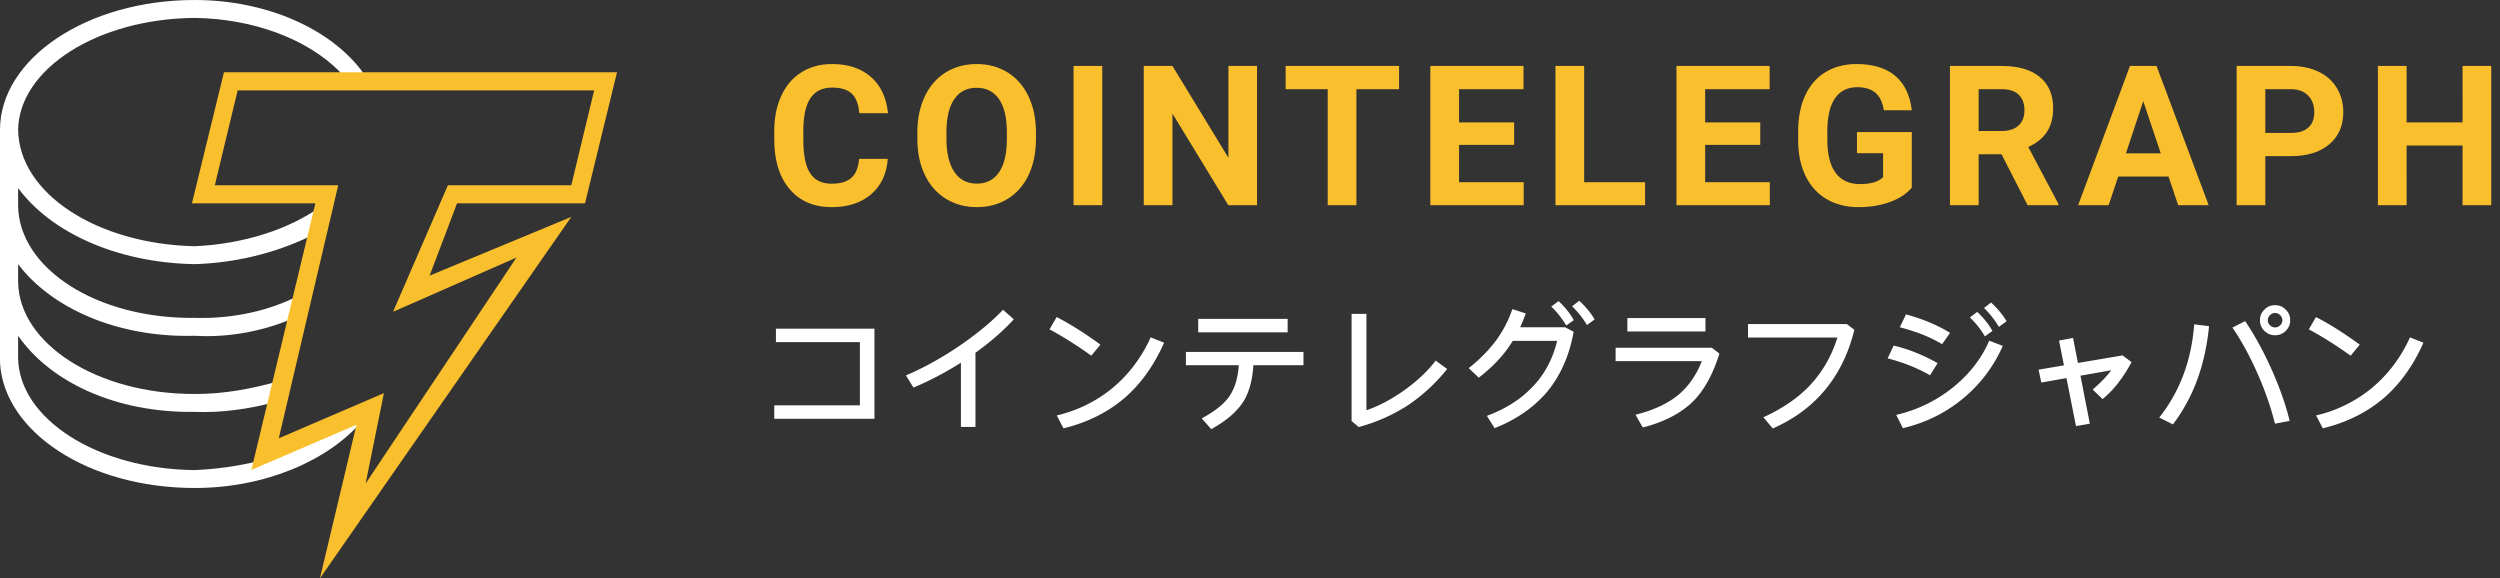
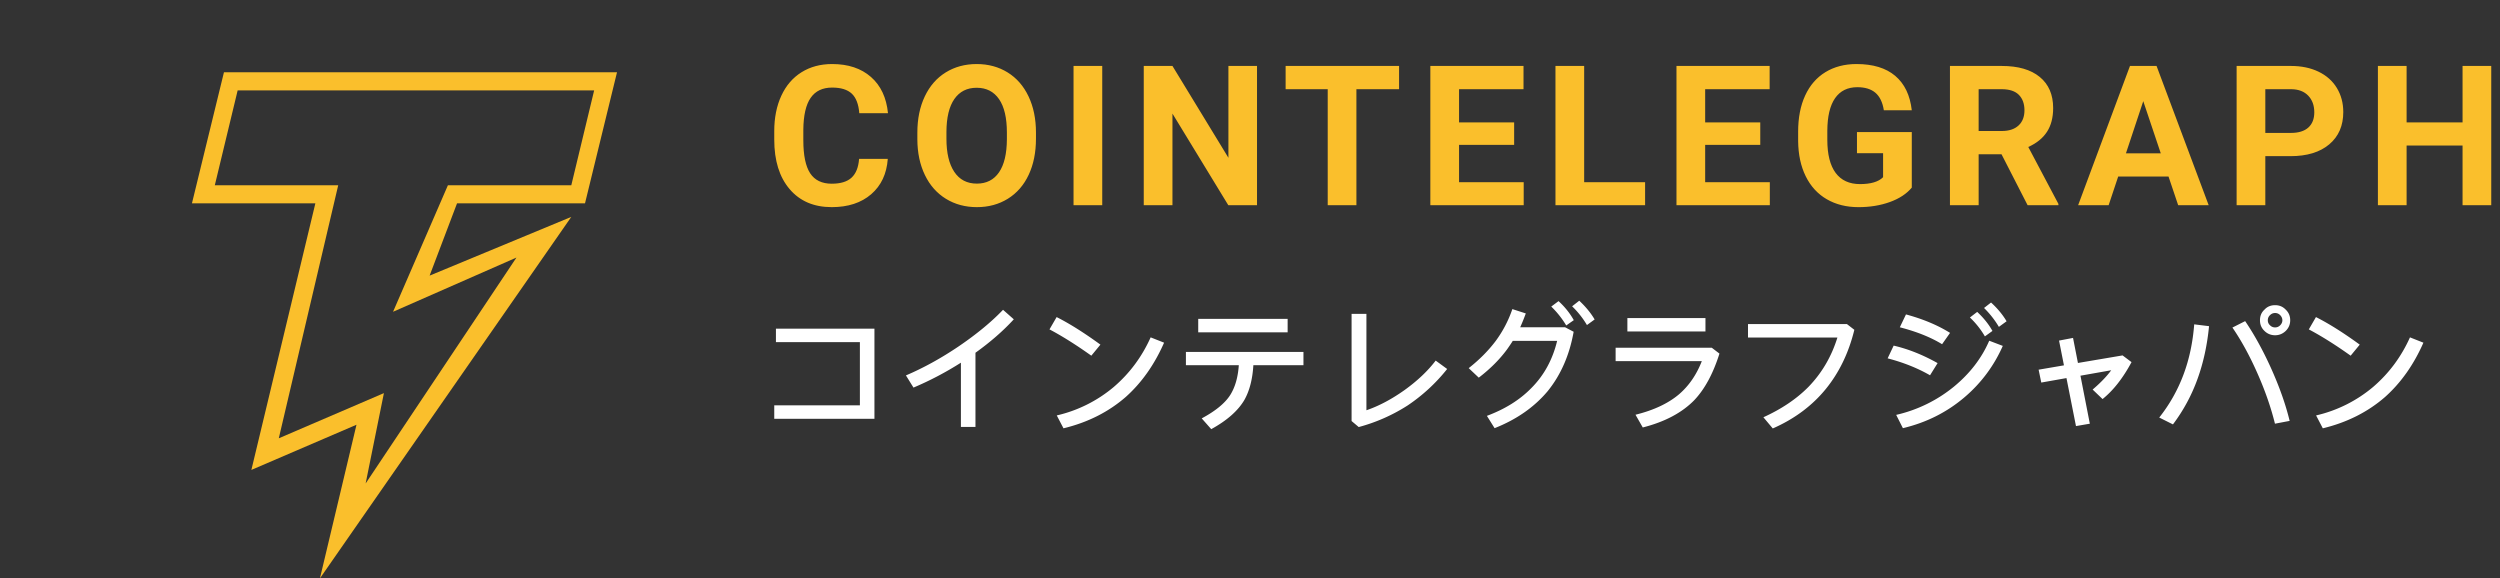
<svg xmlns="http://www.w3.org/2000/svg" width="268" height="62">
  <rect width="100%" height="100%" fill="#333333" stroke="none" />
  <g fill="none">
-     <path fill="#FFF" d="m38.838 45.114-11.166 4.799v-.48c-2.153.545-4.538.859-6.797.96-10.501-.101-18.836-5.534-18.933-11.999v-2.4c3.449 4.958 10.47 8.28 18.933 8.16 2.863.12 5.792-.328 8.253-.96l.971-2.4c-2.919.861-6.105 1.46-9.224 1.44-10.501.02-18.836-5.413-18.933-11.998v-1.92c3.449 4.583 10.455 7.906 18.933 7.679 3.814.227 7.544-.566 10.68-1.92l.486-2.4c-3.064 1.598-7.035 2.526-11.166 2.4-10.501.126-18.836-5.307-18.933-11.998v-1.92c3.449 4.69 10.47 8.012 18.933 8.159 4.81-.147 9.37-1.404 13.108-3.36l.486-2.88c-3.393 2.486-8.346 4.088-13.594 4.32C10.374 26.164 2.04 20.73 1.942 13.918 2.039 7.439 10.374 2.006 20.875 1.92c6.26.086 12.074 2.256 15.536 5.759l.337.555 2.448.01-.358-.565C35.395 3.053 28.509 0 20.875 0 9.256 0 0 6.331 0 13.918v24.956c.408 7.406 9.453 13.438 20.875 13.438 7.544 0 14.324-2.933 17.963-7.198z" />
    <path fill="#FABF2C" d="m34.296 62 3.92-16.469-11.269 4.844 6.86-28.578h-13.23l3.43-14.047h42.136l-3.43 14.047H48.995l-2.94 7.75 15.188-6.297L34.296 62zm6.86-19.86-1.96 9.688L55.364 27.61l-13.229 5.813 5.88-13.563h13.228l2.45-10.172H25.477l-2.45 10.172h13.229l-6.37 27.125 11.27-4.843zm54.015-25.113c-.116 1.606-.709 2.87-1.779 3.794-1.07.923-2.48 1.384-4.23 1.384-1.913 0-3.42-.644-4.516-1.933C83.549 18.984 83 17.215 83 14.966v-.913c0-1.435.253-2.7.759-3.794.506-1.093 1.229-1.933 2.168-2.517.94-.585 2.032-.877 3.277-.877 1.722 0 3.11.462 4.163 1.385 1.052.922 1.66 2.218 1.825 3.886h-3.076c-.075-.964-.344-1.663-.805-2.097-.462-.434-1.164-.651-2.107-.651-1.026 0-1.793.367-2.302 1.102-.51.735-.771 1.875-.785 3.42v1.128c0 1.613.245 2.792.733 3.537.49.745 1.26 1.118 2.313 1.118.95 0 1.659-.217 2.127-.651.469-.434.737-1.106.805-2.015h3.076zm15.884-2.153c0 1.47-.26 2.758-.78 3.865-.519 1.108-1.262 1.962-2.23 2.564-.967.601-2.076.902-3.327.902-1.237 0-2.341-.297-3.312-.892-.97-.595-1.723-1.444-2.256-2.548-.533-1.104-.803-2.374-.81-3.81v-.738c0-1.47.265-2.763.795-3.88.53-1.118 1.278-1.976 2.246-2.575.967-.598 2.073-.897 3.317-.897 1.244 0 2.35.3 3.317.897.967.599 1.716 1.457 2.245 2.574.53 1.118.795 2.408.795 3.871v.667zm-3.117-.677c0-1.566-.28-2.755-.84-3.569-.561-.813-1.361-1.22-2.4-1.22-1.033 0-1.829.402-2.39 1.205-.56.803-.844 1.98-.85 3.533v.728c0 1.524.28 2.707.84 3.547.56.841 1.367 1.262 2.42 1.262 1.032 0 1.825-.405 2.38-1.215.553-.81.833-1.991.84-3.543v-.728zM118.16 22h-3.076V7.07h3.076V22zm16.592 0h-3.077l-5.988-9.823V22h-3.076V7.07h3.076l5.999 9.844V7.07h3.066V22zM149.98 9.562h-4.573V22h-3.076V9.562h-4.512V7.07h12.161v2.492zm12.336 5.968h-5.906v3.999h6.931V22h-10.008V7.07h9.988v2.492h-6.911v3.558h5.906v2.41zm7.506 3.999h6.532V22h-9.608V7.07h3.076v12.46zm18.878-4h-5.906v4h6.931V22h-10.007V7.07h9.987v2.492h-6.911v3.558h5.906v2.41zm16.243 4.584c-.554.663-1.337 1.178-2.349 1.543-1.011.366-2.132.55-3.363.55-1.292 0-2.425-.283-3.399-.847-.974-.564-1.726-1.382-2.256-2.456-.53-1.073-.801-2.334-.815-3.783v-1.016c0-1.49.251-2.78.754-3.87.502-1.09 1.227-1.925 2.173-2.502.947-.578 2.056-.867 3.328-.867 1.77 0 3.155.422 4.153 1.267.998.844 1.589 2.073 1.774 3.686h-2.995c-.136-.855-.439-1.48-.907-1.877-.468-.396-1.113-.594-1.933-.594-1.046 0-1.842.393-2.39 1.179-.546.786-.823 1.955-.83 3.507v.953c0 1.566.298 2.748.892 3.548.595.8 1.467 1.2 2.615 1.2 1.155 0 1.98-.246 2.471-.738v-2.574h-2.799v-2.266h5.876v5.957zm9.618-3.578h-2.45V22h-3.077V7.07h5.548c1.763 0 3.124.393 4.08 1.18.958.786 1.436 1.896 1.436 3.332 0 1.019-.22 1.868-.661 2.548-.441.68-1.11 1.222-2.005 1.625l3.23 6.101V22h-3.302l-2.799-5.465zm-2.45-2.492h2.48c.773 0 1.371-.197 1.795-.59.424-.393.636-.934.636-1.625 0-.704-.2-1.258-.6-1.661-.4-.403-1.013-.605-1.84-.605h-2.472v4.481zm20.354 4.88h-5.394L226.046 22h-3.271l5.558-14.93h2.85L236.771 22h-3.27l-1.036-3.076zm-4.563-2.49h3.732l-1.876-5.59-1.856 5.59zm14.94.307V22h-3.076V7.07h5.824c1.121 0 2.107.205 2.958.616.852.41 1.506.992 1.964 1.748.458.755.687 1.615.687 2.579 0 1.463-.5 2.616-1.502 3.46-1.002.845-2.388 1.267-4.158 1.267h-2.697zm0-2.492h2.748c.814 0 1.434-.191 1.861-.574.428-.383.641-.93.641-1.64 0-.732-.215-1.324-.646-1.775-.43-.45-1.025-.683-1.784-.697h-2.82v4.686zM267.062 22h-3.076v-6.398h-5.998V22h-3.077V7.07h3.077v6.05h5.998V7.07h3.076V22z" />
    <path fill="#FFF" d="M83.18 35.235h10.56v9.66H83v-1.44h9.18v-6.78h-9v-1.44zm24.345-2.025 1.155 1.02c-1.14 1.245-2.52 2.445-4.11 3.585v7.95h-1.56V38.88a34.475 34.475 0 0 1-5.085 2.67l-.81-1.305c1.83-.78 3.735-1.815 5.685-3.135 1.935-1.32 3.51-2.625 4.725-3.9zm5.745.78c1.425.72 2.985 1.71 4.695 2.955l-.975 1.185c-1.68-1.2-3.18-2.13-4.485-2.82l.765-1.32zm10.08 2.175 1.44.57c-1.035 2.355-2.4 4.29-4.11 5.82-1.845 1.605-4.065 2.73-6.675 3.36l-.72-1.38a14.564 14.564 0 0 0 6.12-3.06c1.71-1.47 3.015-3.24 3.945-5.31zm5.1-1.98h9.585v1.44h-9.585v-1.44zm-1.32 3.54h12.6v1.425h-5.37c-.09 1.53-.42 2.76-.96 3.72-.675 1.155-1.86 2.205-3.555 3.135l-1.02-1.155c1.455-.78 2.475-1.605 3.045-2.49.525-.825.84-1.89.93-3.21h-5.67v-1.425zm17.76-4.08h1.59V43.98c1.32-.45 2.685-1.17 4.08-2.16 1.38-.99 2.505-2.055 3.345-3.165l1.23.9a18.733 18.733 0 0 1-4.245 3.915 18.679 18.679 0 0 1-5.235 2.31l-.765-.645v-11.49zm24.405-1.41c.69.645 1.245 1.32 1.65 2.01l-.825.6a9.49 9.49 0 0 0-1.59-2.01l.765-.6zm-2.22.045c.66.6 1.215 1.29 1.635 2.04l-.81.57a9.83 9.83 0 0 0-1.605-2.025l.78-.585zm-4.95.855 1.44.465a21.9 21.9 0 0 1-.6 1.485h4.815l.915.48c-.45 2.52-1.38 4.635-2.79 6.375-1.44 1.71-3.33 3.03-5.685 3.96l-.825-1.32c1.935-.72 3.525-1.71 4.755-2.97 1.38-1.38 2.295-3.075 2.775-5.07h-4.755c-.195.315-.405.615-.615.915-.795 1.08-1.8 2.085-3.03 3.03l-1.08-1.02c1.125-.885 2.085-1.845 2.88-2.895a12.57 12.57 0 0 0 1.8-3.435zm12.33.96h8.37v1.44h-8.37v-1.44zm-1.26 3.18H183.5l.825.63c-.675 2.145-1.575 3.81-2.7 4.995-1.32 1.35-3.165 2.325-5.52 2.925l-.78-1.365c1.95-.48 3.51-1.215 4.665-2.19 1.05-.9 1.875-2.085 2.445-3.555h-9.24v-1.44zm14.19-2.535h10.605l.795.615c-.6 2.46-1.62 4.575-3.06 6.345-1.47 1.8-3.36 3.21-5.685 4.23l-1.005-1.2c1.92-.87 3.54-1.95 4.83-3.255 1.44-1.485 2.475-3.255 3.105-5.295h-9.585v-1.44zm26.055-2.31c.705.645 1.26 1.32 1.665 2.01l-.825.6a9.976 9.976 0 0 0-1.59-2.025l.75-.585zm-1.485 1.005c.66.615 1.215 1.29 1.635 2.04l-.81.585a9.093 9.093 0 0 0-1.605-2.025l.78-.6zm-7.635.27c1.83.495 3.405 1.155 4.725 1.98l-.855 1.215c-1.17-.72-2.67-1.335-4.53-1.815l.66-1.38zm8.925 2.82 1.455.555a15.247 15.247 0 0 1-4.05 5.46c-1.92 1.65-4.14 2.76-6.66 3.36l-.72-1.425a15.07 15.07 0 0 0 6.195-3.03c1.71-1.41 2.97-3.045 3.78-4.92zM203 37.05c1.56.36 3.135.99 4.71 1.875l-.81 1.305c-1.305-.75-2.82-1.365-4.545-1.815L203 37.05zm24.54 1.05.96.72c-.915 1.71-1.95 3.03-3.105 3.96l-1.065-1.02c.81-.69 1.485-1.38 1.995-2.07l-3.3.585 1.005 5.145-1.485.255-1.02-5.145-2.7.48-.285-1.38 2.715-.465-.525-2.655 1.5-.285.525 2.685 4.785-.81zm16.35-5.385c.45 0 .825.15 1.14.48.315.3.48.675.48 1.14 0 .45-.165.825-.48 1.14-.315.3-.69.465-1.14.465-.45 0-.84-.165-1.14-.465-.33-.315-.48-.69-.48-1.14 0-.465.15-.84.48-1.14.3-.33.69-.48 1.14-.48zm-3.21 1.71c.96 1.41 1.89 3.09 2.76 5.01.9 1.995 1.575 3.885 2.01 5.685l-1.575.3c-.42-1.71-1.05-3.54-1.905-5.46-.84-1.89-1.725-3.495-2.655-4.845l1.365-.69zm-5.46.345 1.59.195c-.195 2.01-.6 3.9-1.23 5.64a18.524 18.524 0 0 1-2.64 4.89l-1.47-.735a16.879 16.879 0 0 0 2.595-4.59c.63-1.68 1.005-3.48 1.155-5.4zm8.67-1.215c-.21 0-.39.075-.54.225a.728.728 0 0 0-.24.555c0 .21.075.39.24.54.15.15.33.225.54.225.21 0 .39-.075.54-.225.15-.15.24-.33.24-.54 0-.21-.09-.405-.24-.555a.736.736 0 0 0-.54-.225zm4.38.435c1.425.72 2.985 1.71 4.695 2.955l-.975 1.185c-1.68-1.2-3.18-2.13-4.485-2.82l.765-1.32zm10.08 2.175 1.44.57c-1.035 2.355-2.4 4.29-4.11 5.82-1.845 1.605-4.065 2.73-6.675 3.36l-.72-1.38a14.564 14.564 0 0 0 6.12-3.06c1.71-1.47 3.015-3.24 3.945-5.31z" />
  </g>
</svg>